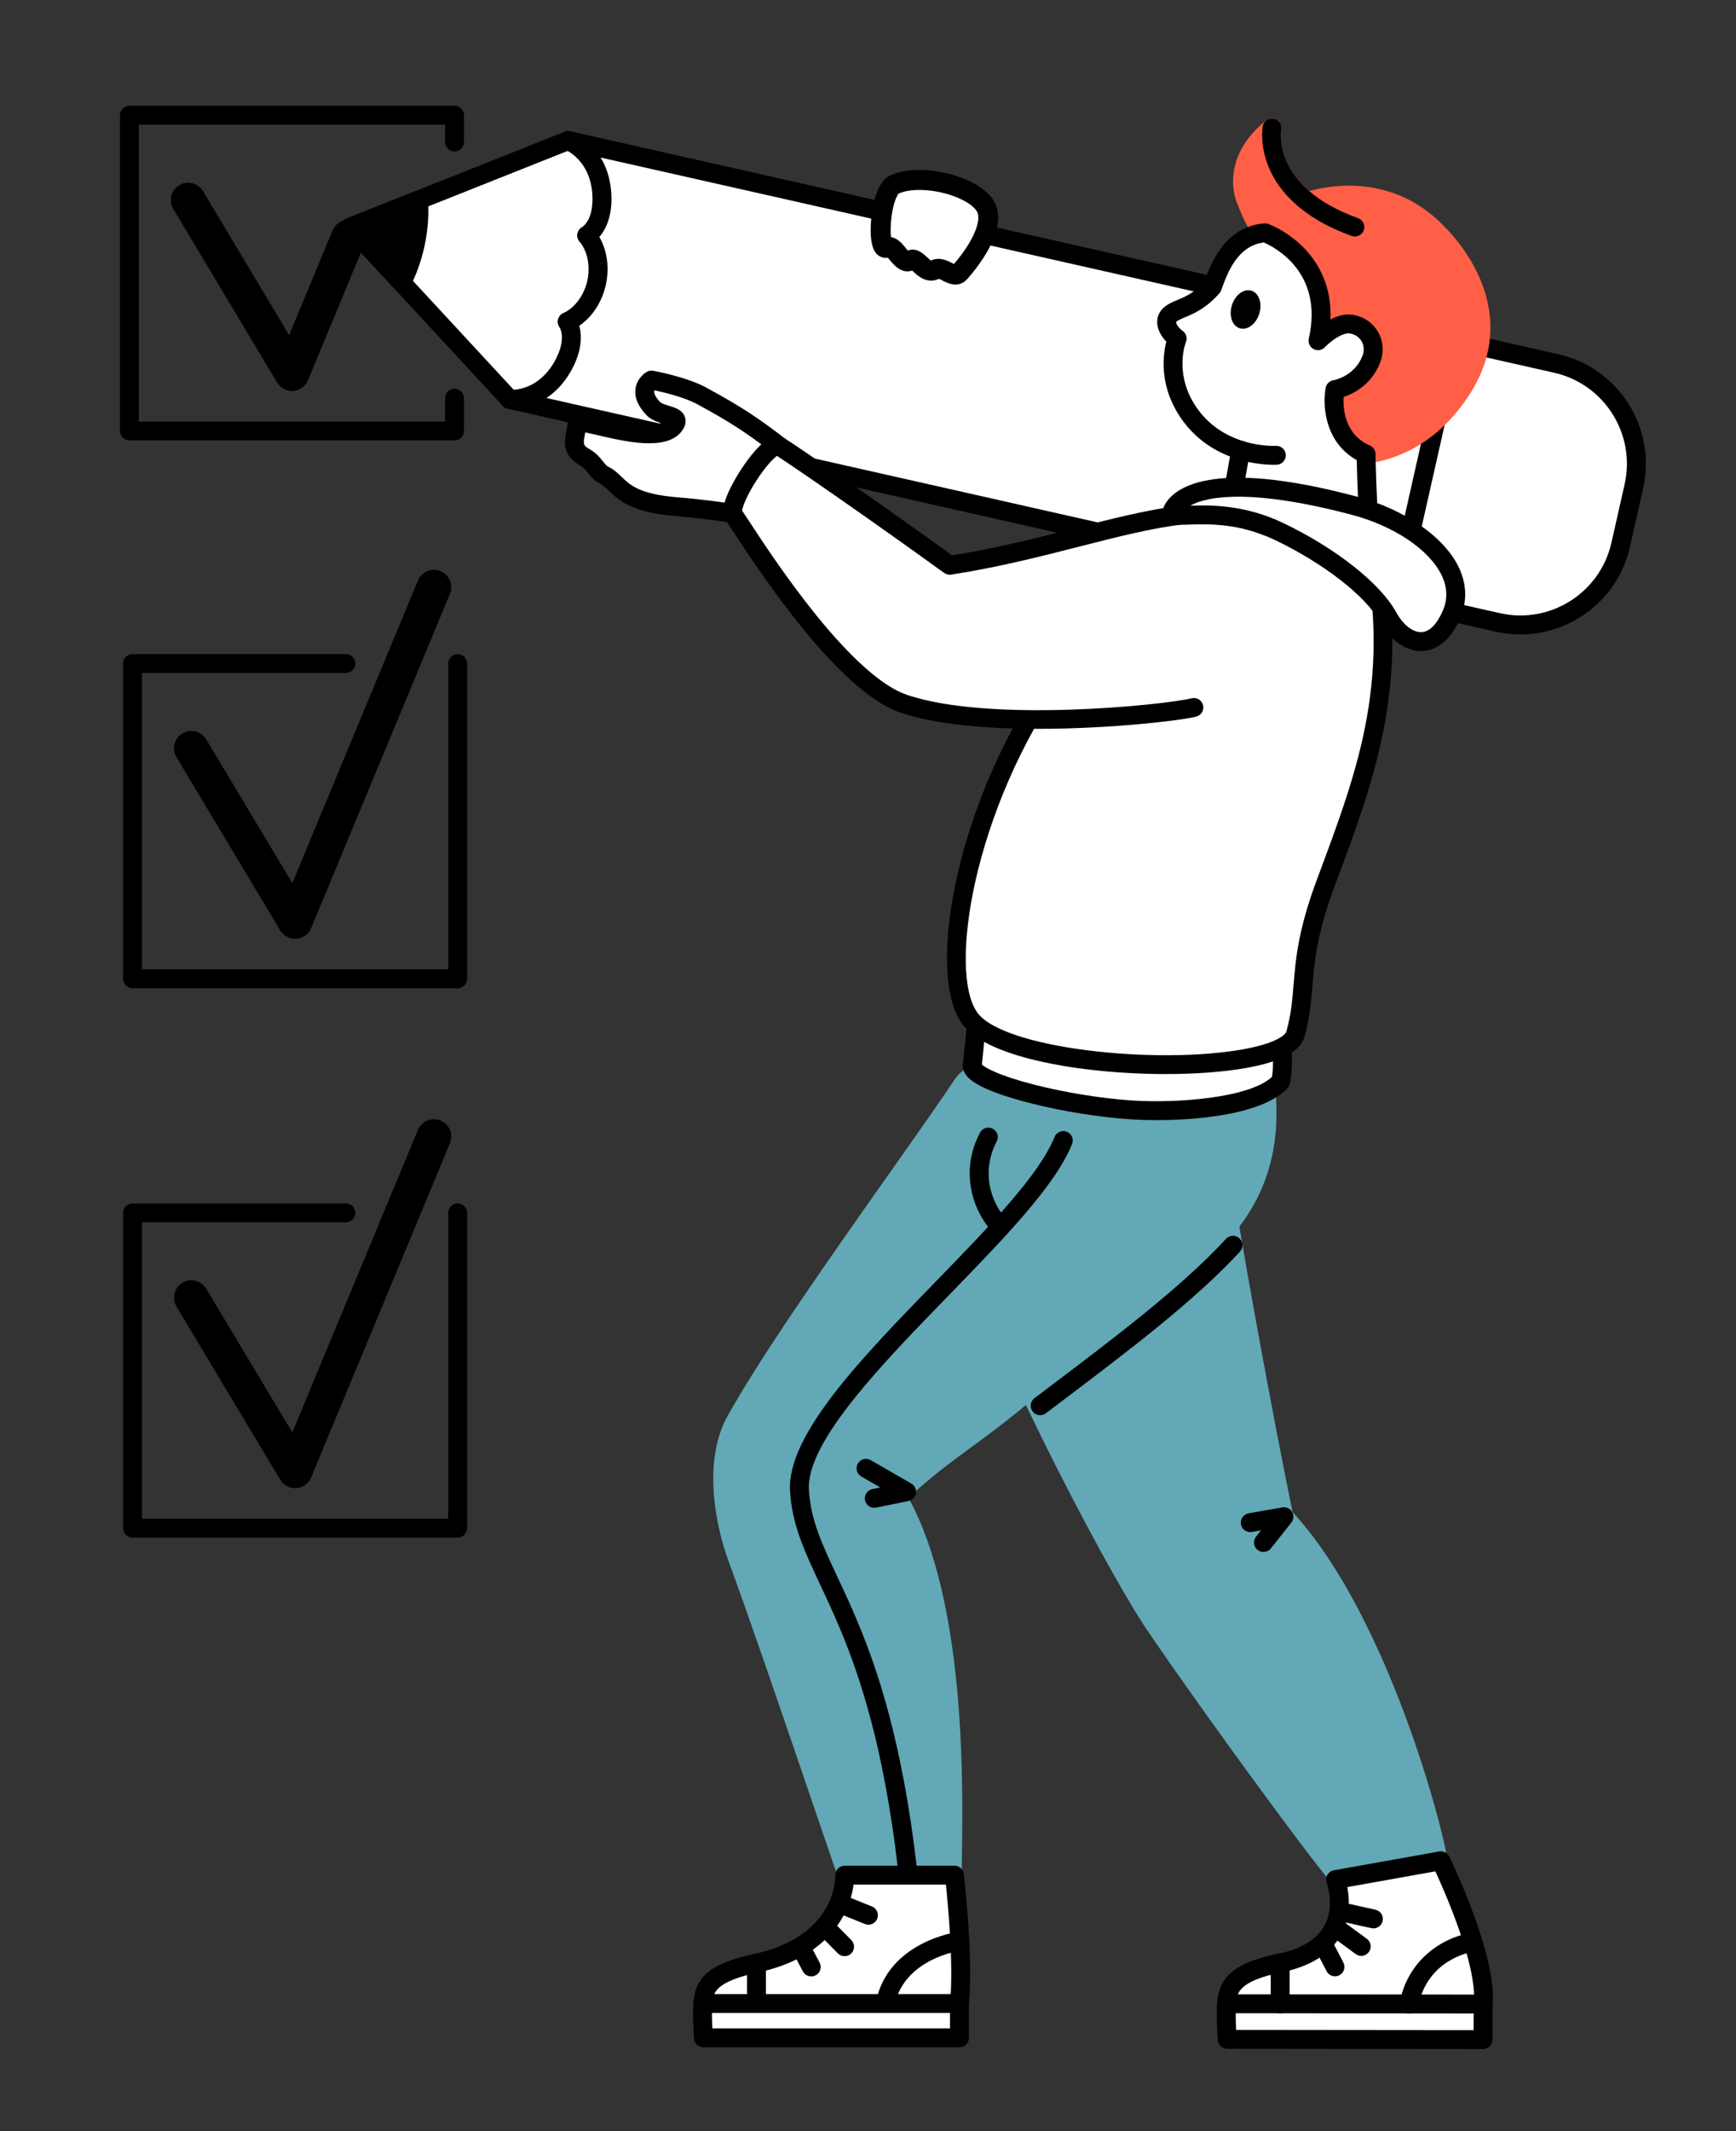
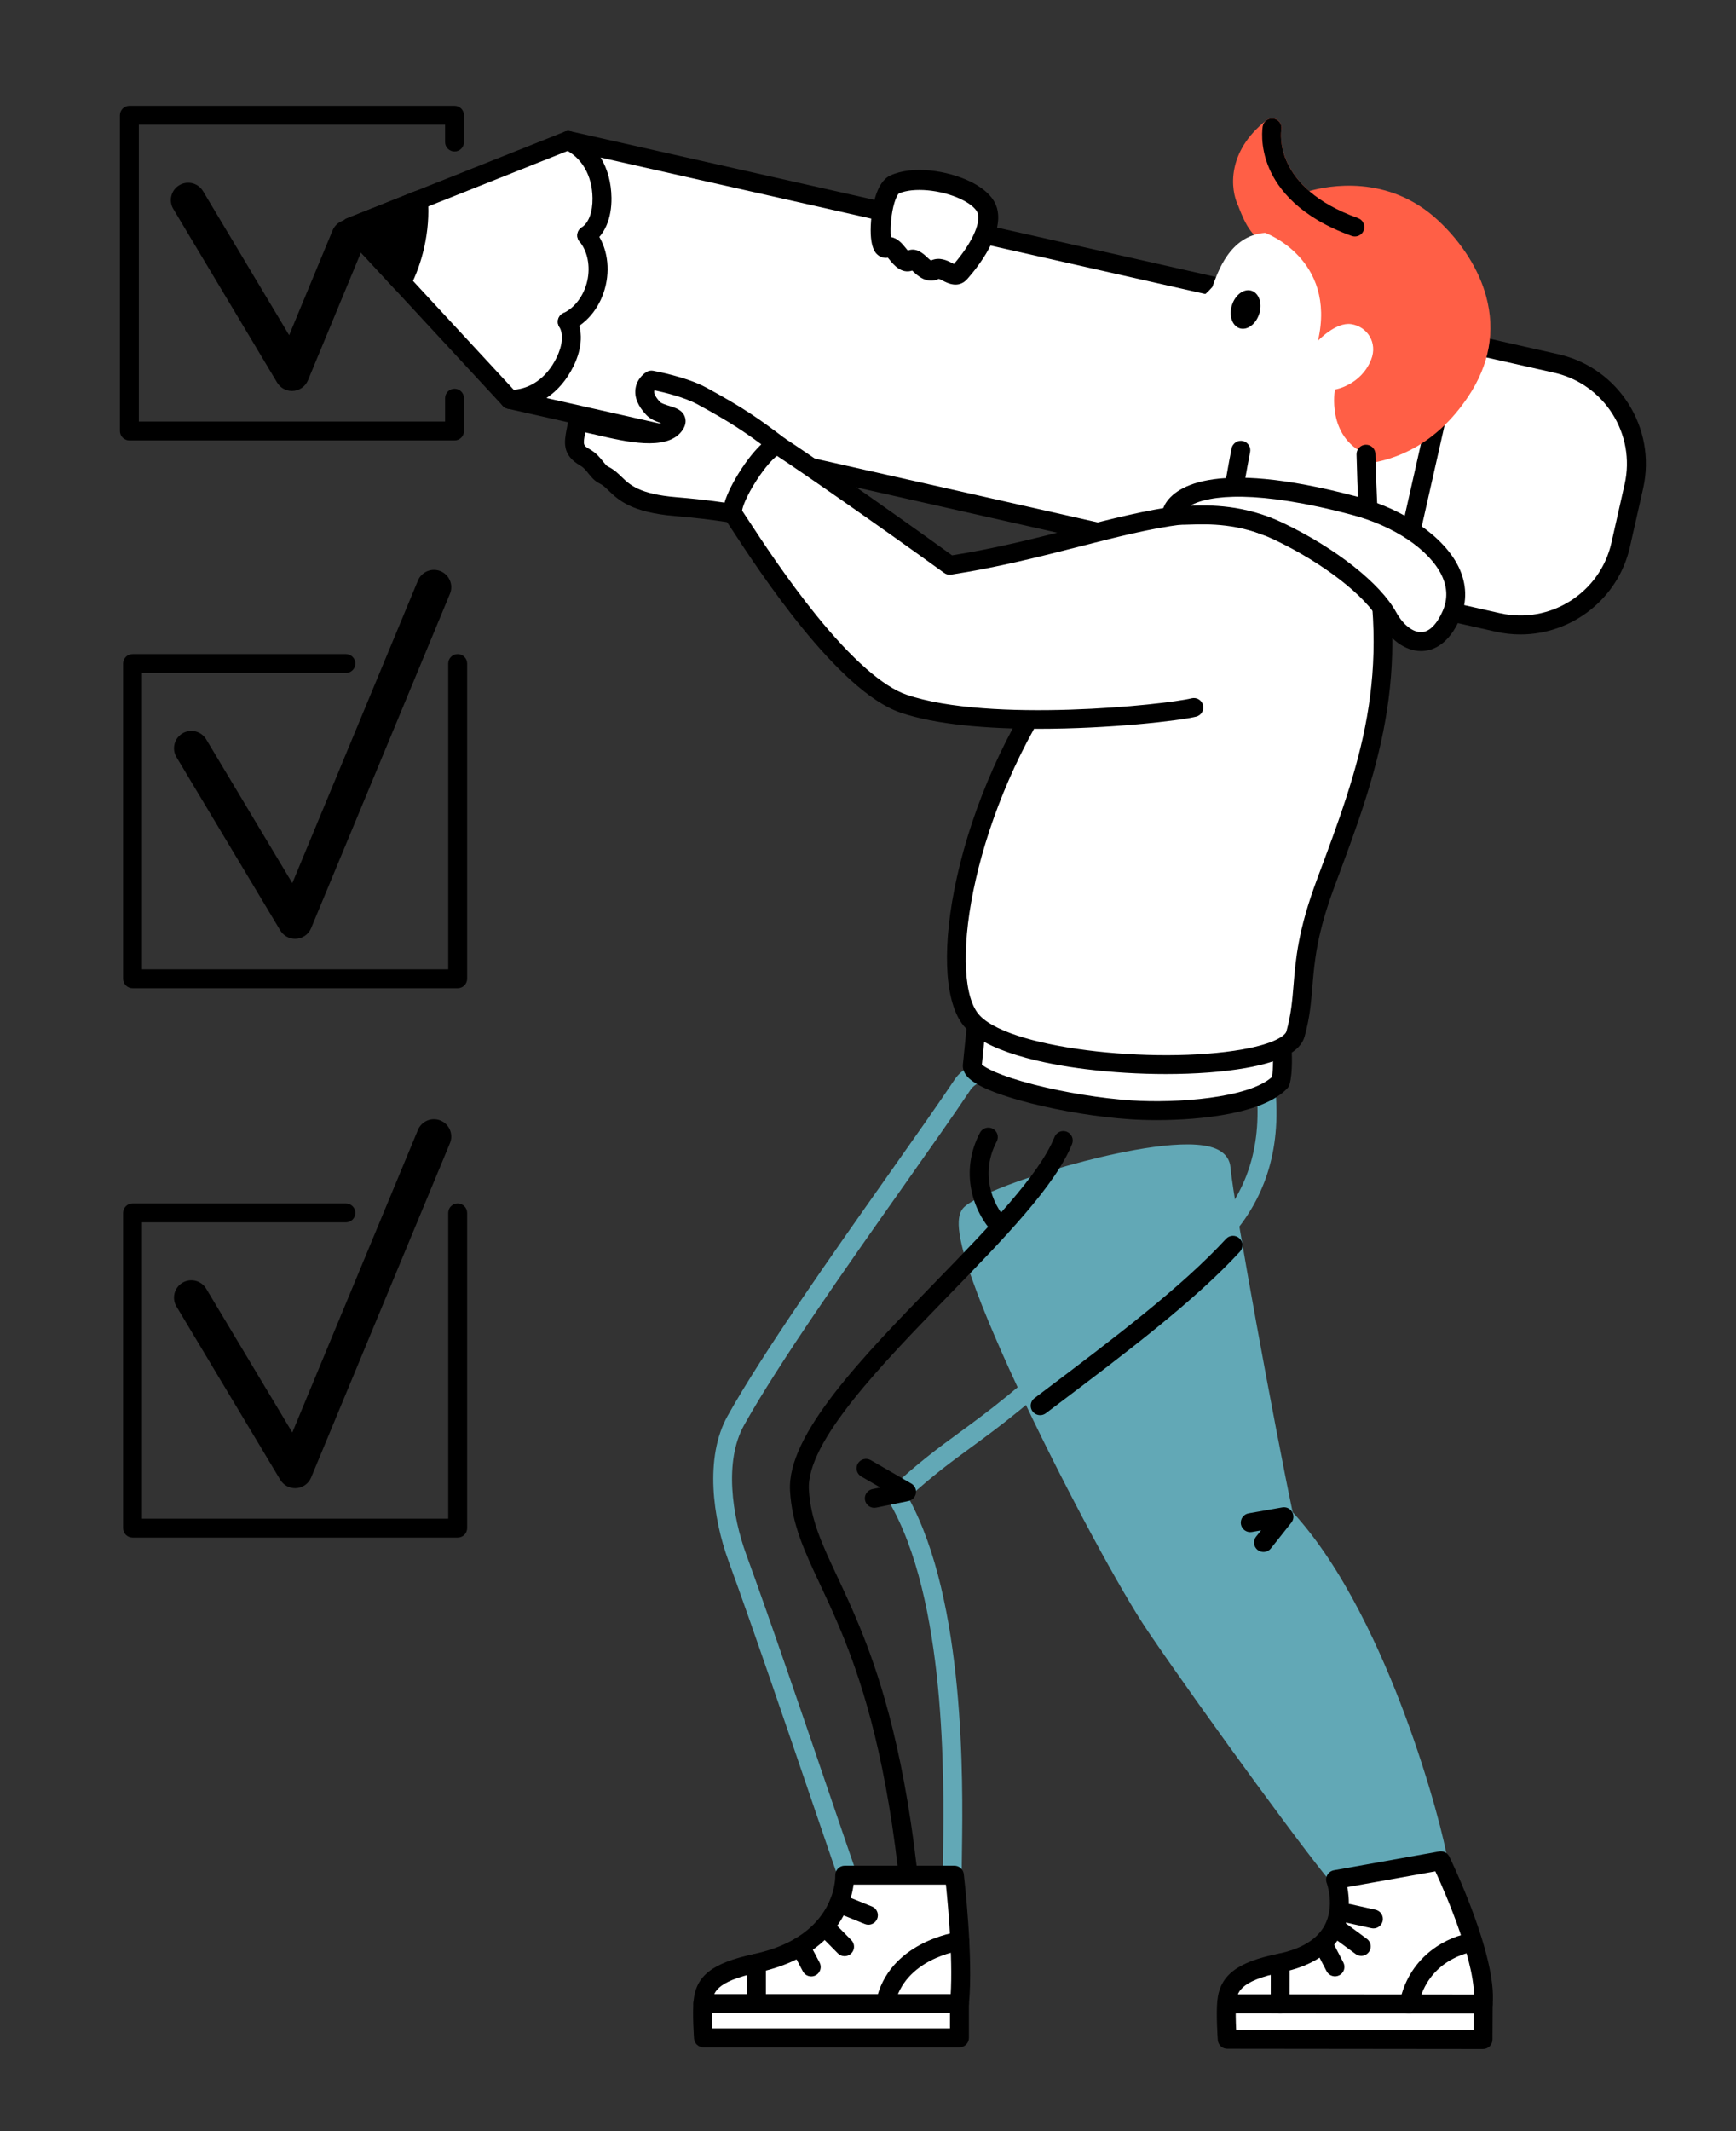
<svg xmlns="http://www.w3.org/2000/svg" width="1100" height="1350" viewBox="0 0 1100 1350" fill="none">
  <rect x="0" y="0" width="1100" height="1350" fill="#333333" stroke="none" />
  <g clip-path="url(#clip0_62_221)">
    <path d="M986.122 230.265L360.028 89.007L222.009 143.906L322.998 253.035L949.092 394.293C984.163 402.205 1019.01 380.198 1026.92 345.139L1035.29 308.071C1043.21 273.011 1021.19 238.176 986.122 230.264V230.265Z" fill="white" />
    <path d="M963.433 401.905C958.163 401.903 952.909 401.315 947.769 400.153L321.675 258.895C320.489 258.627 319.413 258.007 318.588 257.115L217.598 147.986C216.936 147.27 216.458 146.403 216.205 145.461C215.953 144.52 215.934 143.53 216.149 142.579C216.365 141.628 216.809 140.744 217.442 140.003C218.076 139.262 218.881 138.686 219.788 138.325L357.807 83.425C358.933 82.978 360.169 82.881 361.351 83.147L987.445 224.405C1025.69 233.034 1049.78 271.16 1041.15 309.394L1032.78 346.462C1025.34 379.448 995.925 401.905 963.433 401.905ZM326.142 247.586L950.415 388.434C982.197 395.605 1013.89 375.59 1021.06 343.817L1029.43 306.749C1036.6 274.978 1016.58 243.295 984.801 236.125L360.521 95.276L232.365 146.252L326.142 247.586Z" fill="black" />
    <path d="M359.466 209.821C358.096 209.823 356.766 209.356 355.698 208.499C354.629 207.641 353.886 206.444 353.591 205.106C353.296 203.768 353.468 202.37 354.077 201.143C354.687 199.916 355.697 198.934 356.942 198.36C364.221 194.996 370.038 187.171 372.122 177.941C374.206 168.71 372.315 159.146 367.186 152.983C366.167 151.758 365.676 150.179 365.821 148.592C365.967 147.006 366.737 145.542 367.962 144.523C369.187 143.504 370.767 143.013 372.354 143.159C373.941 143.304 375.405 144.074 376.425 145.299C384.003 154.407 386.778 167.597 383.846 180.586C380.913 193.574 372.741 204.295 361.984 209.266C361.196 209.631 360.336 209.821 359.466 209.821Z" fill="black" />
    <path d="M371.811 155.148C370.516 155.15 369.255 154.733 368.216 153.96C367.177 153.187 366.416 152.099 366.045 150.859C365.675 149.618 365.716 148.291 366.161 147.076C366.606 145.86 367.433 144.82 368.517 144.112C373.042 141.156 375.564 134.361 375.438 125.469C375.236 111.081 368.678 99.769 357.448 94.432C356.736 94.093 356.097 93.617 355.568 93.032C355.039 92.446 354.631 91.762 354.366 91.019C354.102 90.276 353.987 89.488 354.027 88.7C354.067 87.912 354.262 87.14 354.601 86.427C354.94 85.715 355.416 85.076 356.002 84.547C356.587 84.019 357.271 83.611 358.015 83.346C358.758 83.082 359.547 82.967 360.335 83.007C361.123 83.047 361.895 83.242 362.608 83.581C378.129 90.957 387.186 106.163 387.455 125.299C387.639 138.391 383.134 148.913 375.093 154.167C374.118 154.807 372.977 155.147 371.811 155.147V155.148ZM323 259.065H322.992C322.203 259.065 321.422 258.91 320.693 258.608C319.964 258.306 319.301 257.863 318.743 257.305C317.617 256.179 316.984 254.651 316.984 253.058C316.984 251.464 317.617 249.937 318.744 248.81C319.871 247.684 321.399 247.051 322.993 247.051H323C335.433 247.051 346.212 239.651 352.575 226.747C356.508 218.772 357.15 211.552 354.334 206.94C353.504 205.58 353.248 203.946 353.623 202.397C353.998 200.848 354.973 199.512 356.333 198.682C357.694 197.852 359.328 197.597 360.877 197.972C362.426 198.347 363.763 199.321 364.593 200.681C369.597 208.879 369.146 220.316 363.354 232.059C354.891 249.222 340.182 259.064 323 259.065ZM254.479 178.994C258.04 172.085 260.962 164.173 262.907 155.556C265.193 145.428 265.853 135.596 265.144 126.748L222.009 143.906L254.479 178.994Z" fill="black" />
    <path d="M254.479 185.001C252.817 185.001 251.214 184.311 250.069 183.073L217.598 147.985C216.936 147.269 216.458 146.403 216.206 145.461C215.953 144.519 215.934 143.53 216.149 142.578C216.365 141.627 216.809 140.743 217.443 140.002C218.077 139.261 218.882 138.685 219.789 138.325L262.925 121.166C263.799 120.819 264.742 120.682 265.678 120.765C266.615 120.848 267.519 121.15 268.318 121.647C269.116 122.143 269.787 122.82 270.276 123.622C270.766 124.425 271.06 125.331 271.135 126.268C271.913 135.99 271.095 146.575 268.769 156.879C266.768 165.741 263.758 174.107 259.822 181.745C259.317 182.726 258.551 183.549 257.609 184.123C256.666 184.697 255.583 185.001 254.479 185.001ZM232.365 146.252L252.745 168.274C254.535 163.711 255.973 159.017 257.046 154.234C258.458 147.978 259.245 141.627 259.383 135.505L232.365 146.252Z" fill="black" />
    <path d="M884.286 379.696L837.07 369.043L874.105 204.99L921.322 215.643L884.286 379.696Z" fill="white" />
    <path d="M884.285 385.704C883.843 385.704 883.4 385.655 882.962 385.557L835.746 374.904C834.976 374.73 834.248 374.407 833.603 373.952C832.959 373.497 832.41 372.92 831.988 372.253C831.567 371.586 831.281 370.842 831.147 370.065C831.013 369.287 831.033 368.491 831.207 367.722L868.242 203.671C868.593 202.117 869.547 200.766 870.894 199.915C872.241 199.064 873.871 198.783 875.426 199.133L922.642 209.786C923.412 209.96 924.14 210.283 924.785 210.738C925.429 211.193 925.978 211.77 926.399 212.437C926.821 213.104 927.107 213.848 927.241 214.625C927.375 215.403 927.355 216.199 927.181 216.968L890.146 381.019C889.845 382.349 889.101 383.537 888.036 384.389C886.971 385.24 885.648 385.704 884.284 385.704H884.285ZM844.252 364.507L879.746 372.515L914.136 220.183L878.643 212.175L844.252 364.507Z" fill="black" />
  </g>
  <g clip-path="url(#clip1_62_221)">
    <path d="M773.662 739.634C776.009 764.902 802.858 910.315 813.57 960.78C874.161 1025.22 909.636 1163.47 911.149 1179.06C912.662 1194.65 858.369 1198.85 849.433 1190.1C840.766 1181.61 768.884 1083.78 732.36 1030.06C699.918 982.34 597.959 782.849 615.438 768.653C635.648 752.24 771.255 713.707 773.663 739.634H773.662Z" fill="#62A8B6" />
-     <path d="M870.973 1200.64C859.783 1200.64 849.654 1198.7 845.241 1194.37C835.584 1184.91 762.902 1085.63 727.407 1033.42C710.26 1008.2 676.157 944.918 649.769 889.352C634.856 857.952 623.223 830.781 616.126 810.777C603.928 776.392 606.772 767.978 611.661 764.006C622.797 754.962 658.605 742.909 687.162 735.539C710.758 729.447 752.943 720.323 770.363 727.646C777.787 730.766 779.352 736.149 779.624 739.08C781.935 763.962 808.086 905.721 819.083 957.917C851.228 992.763 875.424 1046.76 890.123 1086.14C906.116 1129 916.191 1169.04 917.108 1178.48C917.461 1182.12 916.454 1188.99 905.748 1194.11C897.075 1198.26 883.373 1200.64 870.973 1200.64ZM619.616 772.983C619.184 774.477 618.242 782.183 629.367 812.152C636.812 832.21 648.394 858.778 662.86 888.984C688.483 942.486 721.185 1002.98 737.312 1026.7C773.388 1079.76 845.451 1177.82 853.624 1185.82C857.581 1189.53 886.255 1190.36 900.835 1183.19C904.223 1181.52 905.231 1180.08 905.189 1179.64C904.508 1172.62 895.393 1134.52 878.904 1090.33C864.415 1051.51 840.562 998.226 809.208 964.883C808.458 964.085 807.941 963.096 807.713 962.025C796.881 910.997 770.064 765.632 767.701 740.19C767.642 739.557 766.298 738.927 765.723 738.684C755.672 734.459 726.715 737.697 690.157 747.133C655.274 756.136 627.224 767.227 619.617 772.985L619.616 772.983Z" fill="#62A8B6" />
-     <path d="M797.592 662.782C826.224 784.901 731.446 806.974 687.756 848.336C621.354 911.201 608.39 909.829 568.058 947.602C612.125 1021.74 602.523 1168.19 603.531 1187.85C604.286 1202.56 544.468 1205.87 536.974 1187.85C534.113 1180.98 490.665 1050.82 467.308 986.996C456.984 958.787 453.16 923.342 466.229 899.921C498.675 841.774 577.129 736.187 610.126 686.821C628.439 659.423 795.244 652.769 797.591 662.782H797.592Z" fill="#62A8B6" />
+     <path d="M870.973 1200.64C859.783 1200.64 849.654 1198.7 845.241 1194.37C835.584 1184.91 762.902 1085.63 727.407 1033.42C710.26 1008.2 676.157 944.918 649.769 889.352C634.856 857.952 623.223 830.781 616.126 810.777C603.928 776.392 606.772 767.978 611.661 764.006C622.797 754.962 658.605 742.909 687.162 735.539C710.758 729.447 752.943 720.323 770.363 727.646C777.787 730.766 779.352 736.149 779.624 739.08C781.935 763.962 808.086 905.721 819.083 957.917C851.228 992.763 875.424 1046.76 890.123 1086.14C906.116 1129 916.191 1169.04 917.108 1178.48C917.461 1182.12 916.454 1188.99 905.748 1194.11C897.075 1198.26 883.373 1200.64 870.973 1200.64ZC619.184 774.477 618.242 782.183 629.367 812.152C636.812 832.21 648.394 858.778 662.86 888.984C688.483 942.486 721.185 1002.98 737.312 1026.7C773.388 1079.76 845.451 1177.82 853.624 1185.82C857.581 1189.53 886.255 1190.36 900.835 1183.19C904.223 1181.52 905.231 1180.08 905.189 1179.64C904.508 1172.62 895.393 1134.52 878.904 1090.33C864.415 1051.51 840.562 998.226 809.208 964.883C808.458 964.085 807.941 963.096 807.713 962.025C796.881 910.997 770.064 765.632 767.701 740.19C767.642 739.557 766.298 738.927 765.723 738.684C755.672 734.459 726.715 737.697 690.157 747.133C655.274 756.136 627.224 767.227 619.617 772.985L619.616 772.983Z" fill="#62A8B6" />
    <path d="M570.989 1206.14C554.044 1206.14 536.222 1201.64 531.445 1190.15C530.382 1187.6 525.111 1172.16 515.104 1142.8C499.754 1097.76 476.558 1029.69 461.685 989.053C451.719 961.821 446.305 923.339 461 897.004C483.346 856.958 527.632 794.186 563.216 743.747C580.143 719.754 594.76 699.033 605.147 683.495C613.475 671.037 643.557 661.873 694.561 656.258C732.639 652.065 775.587 651.16 792.336 654.198C795.52 654.776 802.146 655.977 803.421 661.416C826.513 759.909 771.12 796.991 726.61 826.787C713.646 835.465 701.402 843.661 691.872 852.683C653.884 888.649 633.258 903.742 615.059 917.057C602.191 926.474 590.958 934.693 575.614 948.761C611.714 1014.45 610.149 1128.59 609.551 1172.13C609.453 1179.27 609.375 1184.91 609.511 1187.55C609.741 1192.04 607.495 1200.18 589.859 1204.17C584.285 1205.43 577.706 1206.14 570.991 1206.14H570.989ZM761.752 664.338C746.301 664.338 726.42 665.17 704.526 667.268C646.068 672.868 619.819 683.093 615.104 690.148C604.635 705.811 589.976 726.589 573.002 750.648C537.581 800.856 493.497 863.343 471.458 902.837C458.736 925.638 463.877 960.198 472.931 984.938C487.85 1025.7 511.072 1093.85 526.44 1138.93C534.543 1162.71 541.541 1183.25 542.502 1185.55C544.182 1189.59 553.908 1193.84 569.247 1194.15C585.312 1194.47 596.204 1190.3 597.543 1187.98C597.399 1184.91 597.474 1179.46 597.577 1171.97C598.175 1128.4 599.764 1012.66 562.91 950.659C562.213 949.486 561.938 948.111 562.129 946.76C562.321 945.41 562.968 944.165 563.964 943.232C581.653 926.665 594.445 917.305 607.988 907.396C625.9 894.289 646.201 879.434 683.64 843.989C693.901 834.274 706.553 825.804 719.948 816.838C763.188 787.892 812.15 755.115 792.273 666.37C788.026 665.155 777.064 664.338 761.753 664.338H761.752Z" fill="#62A8B6" />
    <path d="M574.926 1189.3C573.459 1189.3 572.043 1188.75 570.947 1187.78C569.852 1186.8 569.154 1185.46 568.986 1184C559.881 1105.26 544.18 1060.64 533.162 1033.93C528.433 1022.47 523.748 1012.47 519.615 1003.66C509.646 982.39 501.773 965.592 500.595 944.267C498.637 908.834 546.379 859.725 592.55 812.233C626.507 777.304 658.58 744.313 668.204 720.215C668.802 718.753 669.953 717.586 671.407 716.968C672.862 716.351 674.501 716.333 675.968 716.919C677.435 717.505 678.612 718.647 679.241 720.096C679.869 721.545 679.9 723.184 679.325 724.655C668.821 750.956 635.944 784.774 601.137 820.578C558.833 864.093 510.884 913.414 512.552 943.607C513.603 962.614 520.674 977.699 530.459 998.577C534.649 1007.51 539.396 1017.64 544.233 1029.37C555.524 1056.74 571.606 1102.4 580.882 1182.62C580.979 1183.46 580.898 1184.31 580.643 1185.12C580.388 1185.92 579.965 1186.67 579.402 1187.3C578.84 1187.93 578.15 1188.43 577.379 1188.78C576.607 1189.12 575.771 1189.3 574.926 1189.3Z" fill="black" />
    <path d="M553.987 955.151C552.503 955.151 551.072 954.6 549.971 953.605C548.87 952.61 548.178 951.242 548.029 949.766C547.88 948.29 548.285 946.811 549.164 945.616C550.044 944.421 551.336 943.596 552.79 943.299L557.793 942.275L545.784 935.342C545.097 934.952 544.495 934.43 544.011 933.806C543.527 933.182 543.172 932.469 542.965 931.707C542.758 930.945 542.704 930.15 542.805 929.367C542.907 928.584 543.163 927.829 543.558 927.145C543.952 926.462 544.479 925.863 545.106 925.383C545.733 924.904 546.449 924.553 547.213 924.351C547.976 924.149 548.772 924.101 549.554 924.207C550.337 924.314 551.09 924.575 551.771 924.974L577.438 939.789C578.49 940.396 579.332 941.309 579.853 942.406C580.374 943.503 580.549 944.733 580.355 945.931C580.161 947.13 579.606 948.241 578.765 949.118C577.924 949.994 576.837 950.594 575.647 950.838L555.194 955.027C554.797 955.109 554.392 955.15 553.986 955.15L553.987 955.151ZM800.591 983.119C799.465 983.118 798.363 982.8 797.41 982.202C796.456 981.603 795.691 980.748 795.202 979.735C794.713 978.722 794.519 977.591 794.643 976.473C794.767 975.354 795.204 974.294 795.903 973.412L799.077 969.412L793.242 970.44C792.467 970.577 791.673 970.56 790.905 970.391C790.136 970.221 789.409 969.901 788.764 969.45C788.12 968.999 787.57 968.426 787.147 967.762C786.725 967.099 786.437 966.359 786.3 965.584C786.164 964.809 786.181 964.015 786.352 963.247C786.522 962.479 786.843 961.753 787.294 961.109C787.746 960.465 788.32 959.916 788.984 959.494C789.648 959.072 790.389 958.785 791.164 958.649L812.53 954.885C813.726 954.673 814.959 954.831 816.064 955.336C817.168 955.842 818.093 956.672 818.715 957.715C819.337 958.759 819.626 959.967 819.545 961.179C819.464 962.391 819.016 963.549 818.26 964.501L805.285 980.852C804.725 981.56 804.011 982.131 803.198 982.524C802.385 982.916 801.494 983.119 800.591 983.118V983.119ZM634.031 783.207C633.225 783.208 632.427 783.046 631.685 782.73C630.943 782.415 630.272 781.952 629.714 781.37C616.075 767.189 608.073 741.952 620.943 717.542C621.307 716.841 621.805 716.219 622.41 715.712C623.015 715.204 623.715 714.821 624.468 714.585C625.222 714.349 626.015 714.265 626.801 714.336C627.588 714.408 628.352 714.634 629.051 715.002C629.749 715.37 630.368 715.873 630.872 716.482C631.375 717.09 631.753 717.792 631.984 718.547C632.215 719.302 632.295 720.095 632.218 720.881C632.141 721.666 631.909 722.429 631.536 723.125C621.452 742.252 627.69 761.993 638.346 773.072C639.16 773.919 639.707 774.985 639.919 776.14C640.132 777.295 640 778.486 639.54 779.566C639.08 780.646 638.313 781.568 637.333 782.215C636.354 782.863 635.205 783.208 634.031 783.208V783.207Z" fill="black" />
    <path d="M846.251 1190.67C846.251 1190.67 862.543 1232.99 810.91 1243.53C783.529 1249.12 778.322 1257.43 777.288 1268.22C776.509 1276.34 777.612 1291.85 777.612 1291.85L939.697 1292.01L939.806 1269.49C942.765 1239.96 912.971 1178.74 912.971 1178.74L846.251 1190.67Z" fill="white" />
    <path d="M939.697 1298H939.691L777.606 1297.83C776.093 1297.83 774.636 1297.26 773.529 1296.23C772.422 1295.19 771.747 1293.78 771.64 1292.27C771.593 1291.62 770.511 1276.17 771.327 1267.65C772.885 1251.4 783.647 1242.99 809.712 1237.67C824.427 1234.66 834.346 1228.7 839.191 1219.93C846.056 1207.51 840.709 1192.94 840.655 1192.8C840.029 1191.13 840.171 1189.26 841.05 1187.72C841.929 1186.17 843.446 1185.09 845.196 1184.77L911.916 1172.84C913.2 1172.61 914.523 1172.81 915.685 1173.4C916.848 1173.99 917.785 1174.95 918.355 1176.12C919.598 1178.67 948.67 1238.84 945.791 1269.8L945.684 1292.04C945.676 1293.63 945.042 1295.14 943.92 1296.26C942.798 1297.37 941.279 1298 939.696 1298H939.697ZM783.268 1285.87L933.738 1286.02L933.818 1269.46C933.818 1269.28 933.829 1269.09 933.848 1268.9C936.183 1245.58 915.934 1199.4 909.504 1185.44L853.703 1195.42C855.1 1202.64 855.851 1214.44 849.743 1225.59C843.146 1237.64 830.483 1245.65 812.108 1249.4C784.568 1255.02 783.836 1262.66 783.248 1268.8C782.805 1273.41 783.027 1280.79 783.268 1285.87Z" fill="black" />
    <path d="M939.802 1275.48L777.192 1275.31C775.623 1275.28 774.128 1274.64 773.029 1273.52C771.931 1272.4 771.315 1270.89 771.316 1269.32C771.317 1267.75 771.934 1266.25 773.034 1265.13C774.134 1264.01 775.63 1263.37 777.199 1263.34H777.205L939.815 1263.51C940.601 1263.51 941.38 1263.66 942.106 1263.96C942.832 1264.27 943.492 1264.71 944.048 1265.26C944.604 1265.82 945.044 1266.48 945.345 1267.21C945.645 1267.93 945.8 1268.71 945.799 1269.5C945.799 1270.28 945.644 1271.06 945.343 1271.79C945.041 1272.51 944.6 1273.17 944.044 1273.73C943.487 1274.28 942.827 1274.73 942.1 1275.03C941.374 1275.33 940.595 1275.48 939.809 1275.48H939.802Z" fill="black" />
    <path d="M892.784 1275.43C891.895 1275.43 891.018 1275.23 890.215 1274.85C889.412 1274.47 888.704 1273.91 888.142 1273.23C887.58 1272.54 887.178 1271.73 886.966 1270.87C886.753 1270.01 886.735 1269.11 886.912 1268.24C893.176 1237.65 918.906 1226.31 931.637 1224.58C933.193 1224.4 934.759 1224.84 935.998 1225.8C937.236 1226.76 938.05 1228.16 938.263 1229.72C938.476 1231.27 938.072 1232.84 937.138 1234.1C936.203 1235.36 934.813 1236.2 933.265 1236.44C932.104 1236.61 904.739 1240.87 898.644 1270.64C898.368 1271.99 897.634 1273.21 896.567 1274.08C895.499 1274.95 894.163 1275.43 892.784 1275.43V1275.43ZM811.162 1275.34C809.574 1275.34 808.052 1274.71 806.93 1273.58C805.809 1272.46 805.18 1270.94 805.181 1269.35L805.207 1243.52C805.209 1241.93 805.84 1240.41 806.963 1239.29C808.086 1238.17 809.608 1237.54 811.195 1237.54H811.201C811.987 1237.54 812.765 1237.7 813.492 1238C814.218 1238.3 814.877 1238.74 815.433 1239.3C815.988 1239.85 816.429 1240.51 816.729 1241.24C817.029 1241.97 817.183 1242.75 817.182 1243.53L817.156 1269.36C817.156 1270.95 816.526 1272.47 815.403 1273.59C814.28 1274.72 812.757 1275.35 811.169 1275.35L811.162 1275.34ZM868.862 1221.41L853.048 1217.9L852.932 1217.87C851.405 1217.49 850.088 1216.53 849.267 1215.19C848.445 1213.84 848.184 1212.23 848.541 1210.7C848.898 1209.17 849.844 1207.84 851.174 1207C852.504 1206.16 854.111 1205.87 855.649 1206.21L871.467 1209.73C872.246 1209.89 872.985 1210.2 873.642 1210.65C874.298 1211.1 874.859 1211.67 875.291 1212.34C875.723 1213.01 876.018 1213.75 876.158 1214.53C876.299 1215.32 876.282 1216.12 876.109 1216.89C875.936 1217.67 875.611 1218.4 875.151 1219.05C874.692 1219.7 874.108 1220.25 873.433 1220.67C872.759 1221.09 872.007 1221.38 871.222 1221.5C870.438 1221.63 869.635 1221.6 868.862 1221.41Z" fill="black" />
    <path d="M859.002 1237.82L845.557 1227.94C844.908 1227.48 844.357 1226.9 843.936 1226.22C843.516 1225.55 843.233 1224.8 843.106 1224.01C842.979 1223.23 843.009 1222.43 843.195 1221.65C843.381 1220.88 843.719 1220.15 844.19 1219.51C844.66 1218.87 845.254 1218.33 845.935 1217.92C846.617 1217.51 847.373 1217.24 848.16 1217.13C848.947 1217.02 849.748 1217.06 850.518 1217.26C851.287 1217.46 852.009 1217.81 852.642 1218.29L866.089 1228.17C867.106 1228.92 867.861 1229.96 868.246 1231.17C868.631 1232.37 868.626 1233.66 868.233 1234.86C867.839 1236.06 867.077 1237.1 866.055 1237.84C865.033 1238.58 863.803 1238.98 862.541 1238.98C861.267 1238.98 860.027 1238.57 859.002 1237.82ZM840.592 1248.72L833.779 1235.61L833.747 1235.55C833.388 1234.85 833.171 1234.09 833.107 1233.3C833.044 1232.52 833.135 1231.73 833.376 1230.98C833.617 1230.24 834.003 1229.54 834.513 1228.94C835.022 1228.34 835.644 1227.85 836.344 1227.49C837.043 1227.13 837.807 1226.92 838.591 1226.85C839.374 1226.79 840.163 1226.88 840.911 1227.12C841.66 1227.36 842.353 1227.75 842.952 1228.26C843.552 1228.77 844.045 1229.39 844.403 1230.09L851.217 1243.2C851.58 1243.89 851.801 1244.66 851.869 1245.44C851.938 1246.22 851.851 1247.01 851.614 1247.76C851.377 1248.51 850.995 1249.21 850.489 1249.81C849.983 1250.41 849.364 1250.91 848.666 1251.27C847.968 1251.63 847.206 1251.85 846.422 1251.92C845.639 1251.99 844.85 1251.9 844.1 1251.67C843.35 1251.43 842.654 1251.05 842.052 1250.54C841.45 1250.03 840.954 1249.42 840.591 1248.72H840.592ZM659.082 896.473C657.827 896.474 656.603 896.081 655.583 895.348C654.564 894.616 653.8 893.582 653.401 892.392C653.001 891.202 652.986 889.916 653.357 888.717C653.728 887.518 654.467 886.466 655.469 885.71L661.191 881.39C706.237 847.386 748.784 815.269 776.876 784.759C777.952 783.595 779.447 782.905 781.031 782.841C782.616 782.777 784.161 783.344 785.328 784.418C786.495 785.492 787.188 786.984 787.255 788.568C787.322 790.152 786.758 791.698 785.687 792.867C756.862 824.171 713.896 856.606 668.407 890.944L662.688 895.262C661.651 896.048 660.385 896.473 659.083 896.472L659.082 896.473Z" fill="black" />
    <path d="M604.74 1187.85C604.74 1187.85 610.879 1239.99 607.951 1269.15V1290.92H445.742C445.742 1290.92 444.661 1276.08 445.431 1268.07C446.455 1257.41 451.722 1249.52 479.029 1243.65C537.366 1231.1 535.239 1187.86 535.239 1187.86H604.741L604.74 1187.85Z" fill="white" />
    <path d="M607.951 1296.91H445.742C444.229 1296.91 442.772 1296.34 441.664 1295.31C440.556 1294.28 439.88 1292.87 439.77 1291.36C439.724 1290.73 438.662 1275.91 439.471 1267.49C441.005 1251.52 451.385 1243.47 477.769 1237.79C530.525 1226.45 529.277 1188.53 529.258 1188.15C529.218 1187.34 529.344 1186.53 529.626 1185.77C529.909 1185.01 530.343 1184.31 530.902 1183.73C531.461 1183.14 532.134 1182.67 532.88 1182.35C533.625 1182.03 534.427 1181.87 535.238 1181.87H604.74C606.206 1181.87 607.622 1182.41 608.718 1183.38C609.815 1184.35 610.515 1185.7 610.686 1187.15C610.939 1189.3 616.828 1239.92 613.939 1269.45V1290.92C613.939 1291.71 613.785 1292.49 613.484 1293.21C613.183 1293.94 612.742 1294.6 612.186 1295.16C611.63 1295.71 610.97 1296.15 610.243 1296.45C609.516 1296.75 608.738 1296.91 607.951 1296.91V1296.91ZM451.394 1284.94H601.963V1269.15C601.963 1268.95 601.973 1268.75 601.993 1268.55C604.285 1245.73 600.804 1207.73 599.367 1193.84H540.848C540.207 1198.77 538.539 1206.09 534.265 1213.91C527.497 1226.31 512.639 1242.54 480.288 1249.5C452.659 1255.44 451.957 1262.76 451.392 1268.64C450.963 1273.11 451.164 1280.08 451.394 1284.94Z" fill="black" />
    <path d="M607.951 1275.14H445.34C443.752 1275.14 442.229 1274.51 441.107 1273.39C439.984 1272.26 439.353 1270.74 439.353 1269.15C439.353 1267.56 439.984 1266.04 441.107 1264.92C442.229 1263.8 443.752 1263.17 445.34 1263.17H607.951C609.539 1263.17 611.062 1263.8 612.185 1264.92C613.308 1266.04 613.939 1267.56 613.939 1269.15C613.939 1270.74 613.308 1272.26 612.185 1273.39C611.062 1274.51 609.539 1275.14 607.951 1275.14Z" fill="black" />
    <path d="M560.926 1275.14C560.037 1275.14 559.158 1274.94 558.354 1274.56C557.551 1274.18 556.842 1273.63 556.279 1272.94C555.717 1272.25 555.316 1271.44 555.104 1270.58C554.892 1269.71 554.876 1268.81 555.055 1267.94C562.855 1230.13 605.517 1223.98 607.329 1223.73C608.903 1223.52 610.497 1223.94 611.76 1224.9C613.023 1225.87 613.853 1227.29 614.065 1228.86C614.278 1230.44 613.857 1232.03 612.895 1233.29C611.933 1234.56 610.508 1235.39 608.934 1235.6C607.448 1235.81 572.854 1240.93 566.783 1270.36C566.505 1271.71 565.771 1272.92 564.704 1273.79C563.637 1274.66 562.302 1275.14 560.925 1275.14L560.926 1275.14ZM479.31 1275.14C477.722 1275.14 476.199 1274.51 475.076 1273.39C473.953 1272.26 473.323 1270.74 473.323 1269.15V1243.65C473.323 1242.06 473.953 1240.54 475.076 1239.41C476.199 1238.29 477.722 1237.66 479.31 1237.66C480.898 1237.66 482.421 1238.29 483.544 1239.41C484.667 1240.54 485.298 1242.06 485.298 1243.65V1269.15C485.298 1270.74 484.667 1272.26 483.544 1273.39C482.421 1274.51 480.898 1275.14 479.31 1275.14ZM550.264 1219.24C549.517 1219.24 548.758 1219.1 548.022 1218.8L529.33 1211.24C527.857 1210.65 526.682 1209.49 526.062 1208.03C525.442 1206.57 525.428 1204.92 526.024 1203.45C526.619 1201.98 527.775 1200.8 529.237 1200.18C530.699 1199.56 532.347 1199.55 533.819 1200.14L552.512 1207.7C553.801 1208.22 554.869 1209.17 555.533 1210.4C556.196 1211.62 556.414 1213.03 556.148 1214.4C555.883 1215.76 555.15 1216.99 554.077 1217.87C553.003 1218.76 551.655 1219.24 550.264 1219.24ZM535.162 1239.17C534.369 1239.17 533.583 1239.02 532.852 1238.71C532.12 1238.4 531.457 1237.96 530.9 1237.39L518.267 1224.6C517.16 1223.46 516.547 1221.94 516.561 1220.36C516.575 1218.78 517.216 1217.26 518.342 1216.15C519.469 1215.04 520.99 1214.42 522.573 1214.42C524.155 1214.43 525.671 1215.06 526.789 1216.18L539.423 1228.98C540.252 1229.82 540.815 1230.89 541.04 1232.05C541.264 1233.21 541.141 1234.41 540.686 1235.49C540.23 1236.58 539.463 1237.51 538.48 1238.17C537.497 1238.82 536.343 1239.17 535.162 1239.17ZM514.033 1251.99C512.943 1251.99 511.872 1251.7 510.938 1251.13C510.004 1250.57 509.241 1249.76 508.732 1248.8L501.905 1235.87C501.533 1235.17 501.303 1234.41 501.226 1233.62C501.15 1232.84 501.23 1232.04 501.461 1231.29C501.692 1230.54 502.07 1229.84 502.573 1229.23C503.076 1228.62 503.694 1228.12 504.392 1227.75C505.089 1227.38 505.853 1227.15 506.639 1227.08C507.425 1227.01 508.217 1227.09 508.97 1227.33C509.723 1227.56 510.423 1227.95 511.028 1228.45C511.633 1228.96 512.132 1229.58 512.496 1230.28L519.323 1243.21C519.805 1244.12 520.043 1245.15 520.014 1246.18C519.985 1247.21 519.69 1248.21 519.158 1249.1C518.626 1249.98 517.874 1250.71 516.977 1251.22C516.079 1251.73 515.065 1251.99 514.033 1251.99Z" fill="black" />
    <path d="M812.387 664.145C812.387 664.145 813.358 678.26 811.352 685.317C795.596 702.078 745.258 705 716.433 703.057C672.02 700.063 615.071 685.091 616.093 674.909L618.614 649.777" fill="white" />
    <path d="M732.939 709.56C726.617 709.56 720.854 709.354 716.031 709.029C696.348 707.702 673.536 704.039 653.445 698.976C638.271 695.153 618.887 689.062 612.708 681.755C610.255 678.854 609.956 676.106 610.136 674.311L612.656 649.18L624.572 650.375L622.165 674.373C624.186 676.327 632.732 681.306 655.155 687.058C674.587 692.042 697.646 695.791 716.836 697.084C745.48 699.015 791.248 695.628 805.923 682.265C806.942 676.945 806.64 667.879 806.414 664.554C806.305 662.971 806.831 661.409 807.874 660.212C808.918 659.016 810.394 658.282 811.978 658.174C812.762 658.12 813.55 658.221 814.295 658.471C815.041 658.721 815.729 659.115 816.322 659.632C816.915 660.148 817.4 660.776 817.75 661.48C818.1 662.184 818.307 662.95 818.361 663.734C818.468 665.286 819.34 679.117 817.113 686.952C816.851 687.873 816.372 688.718 815.716 689.415C800.663 705.428 761.257 709.559 732.939 709.56Z" fill="black" />
    <path d="M867.903 335.079C888.877 427.846 867.168 486.791 840.212 558.87C821.059 610.079 829.128 625.202 820.883 654.986C812.915 683.77 639.867 680.619 614.34 644.833C594.025 616.353 610.346 511.441 670.297 426.333C723.755 350.444 737.275 335.406 758.199 330.397" fill="white" />
    <path d="M738.778 680.385C722.021 680.385 704.458 679.346 687.709 677.257C664.099 674.312 622.537 666.636 609.465 648.31C598.103 632.382 596.949 597.693 606.375 555.514C616.683 509.391 637.646 462.29 665.402 422.887C720.477 344.701 734.145 330.001 756.805 324.577C758.346 324.217 759.966 324.482 761.312 325.313C762.659 326.144 763.621 327.474 763.989 329.012C764.358 330.551 764.102 332.172 763.278 333.523C762.455 334.873 761.13 335.843 759.593 336.22C740.882 340.699 727.472 355.563 675.193 429.78C616.536 513.051 600.797 615.537 619.215 641.358C635.452 664.121 731.727 674.579 787.244 664.779C807.756 661.158 814.412 655.916 815.112 653.389C818.125 642.502 818.837 633.841 819.66 623.812C820.996 607.544 822.51 589.106 834.603 556.773C861.515 484.817 882.77 427.983 862.063 336.398C861.712 334.85 861.992 333.226 862.84 331.883C863.687 330.541 865.033 329.59 866.582 329.24C867.349 329.066 868.143 329.046 868.918 329.179C869.693 329.312 870.434 329.597 871.099 330.016C871.763 330.436 872.339 330.982 872.793 331.625C873.246 332.267 873.569 332.992 873.742 333.759C895.238 428.829 872.336 490.062 845.819 560.966C834.309 591.742 832.867 609.3 831.595 624.791C830.757 634.981 829.967 644.606 826.652 656.581C824.028 666.059 811.818 672.596 789.325 676.567C774.939 679.106 757.353 680.383 738.776 680.383L738.778 680.385Z" fill="black" />
    <path d="M494.008 282.723C476.901 269.697 467.54 263.207 444.583 250.746C432.841 244.373 412.761 240.757 412.761 240.757C412.761 240.757 402.558 246.75 413.838 258.709C418.975 264.155 432.837 262.498 427.033 269.733C415.853 283.672 366.569 264.004 365.909 267.851C363.942 279.303 361.24 284.363 370.758 289.808C376.711 293.214 378.219 298.847 382.607 300.93C392.708 305.724 392.451 317.966 428.213 320.94C455.354 323.196 468.798 326.137 468.798 326.137L494.008 282.723Z" fill="white" />
    <path d="M468.798 332.125C468.374 332.125 467.945 332.08 467.518 331.986C467.389 331.958 454.031 329.095 427.716 326.907C399.977 324.601 391.67 316.588 385.606 310.738C383.603 308.805 382.02 307.279 380.038 306.339C376.685 304.748 374.62 302.153 372.797 299.863C371.238 297.903 369.891 296.211 367.783 295.005C355.862 288.186 357.485 279.9 359.204 271.129C359.463 269.807 359.741 268.383 360.007 266.839C360.154 265.972 360.478 265.146 360.96 264.41C361.441 263.675 362.069 263.047 362.805 262.566C366.046 260.417 369.731 261.279 380.666 263.838C390.008 266.023 410.053 270.712 418.908 268.051C415.723 267.03 412.139 265.635 409.481 262.816C404.195 257.211 401.907 251.609 402.685 246.165C403.659 239.34 409.108 235.959 409.727 235.595C410.961 234.871 412.413 234.612 413.822 234.865C414.68 235.02 434.994 238.729 447.439 245.485C471.232 258.398 481.006 265.297 497.635 277.961C498.796 278.845 499.594 280.122 499.879 281.552C500.164 282.983 499.918 284.468 499.185 285.729L473.974 329.143C473.448 330.049 472.693 330.802 471.784 331.325C470.875 331.848 469.845 332.123 468.797 332.124L468.798 332.125ZM370.864 273.899C369.318 281.83 369.473 282.178 373.731 284.615C377.833 286.961 380.237 289.981 382.169 292.409C383.328 293.865 384.329 295.123 385.175 295.524C388.926 297.305 391.466 299.754 393.921 302.123C399.218 307.232 405.221 313.024 428.708 314.976C447.459 316.535 459.738 318.409 465.748 319.466L486.17 284.298C472.199 273.77 462.842 267.471 441.725 256.009C433.558 251.576 420.563 248.494 414.718 247.256C414.622 247.467 414.559 247.692 414.531 247.922C414.445 248.672 414.629 250.826 418.193 254.604C419.14 255.608 421.969 256.475 424.034 257.109C428.061 258.343 432.626 259.743 434.062 264.407C434.968 267.348 434.175 270.401 431.705 273.48C421.849 285.768 396.469 279.831 377.938 275.497C375.617 274.954 372.977 274.335 370.864 273.899Z" fill="black" />
    <path d="M845.865 246.77C845.865 246.77 862.278 244.139 868.785 227.885C873.088 217.134 866.374 206.824 856.147 205.314C846.364 203.869 835.145 215.838 835.145 215.838C846.998 163.848 801.623 147.497 801.623 147.497C801.623 147.497 798.057 144.339 795.378 139.806C792.7 135.274 790.075 127.957 790.075 127.957C790.075 127.957 777.602 103.474 806.03 80.987C806.03 80.987 801.348 106.421 828.348 127.77L828.476 127.676C828.476 127.676 872.624 111.487 907.509 144.31C932.222 167.561 952.702 206.94 925.318 247.921C905.668 277.326 881.162 285.625 865.544 287.714C840.313 276.527 845.864 246.771 845.864 246.771L845.865 246.77Z" fill="#FF5F46" />
    <path d="M865.544 293.699C864.708 293.7 863.882 293.525 863.117 293.186C839.737 282.819 837.759 257.573 839.978 245.673C840.203 244.466 840.794 243.357 841.671 242.497C842.548 241.637 843.668 241.068 844.879 240.866C845.435 240.769 858.119 238.418 863.225 225.661C864.545 222.364 864.395 219.024 862.804 216.256C861.243 213.543 858.498 211.712 855.272 211.236C850.273 210.499 842.357 216.899 839.514 219.932C838.615 220.892 837.424 221.528 836.127 221.744C834.829 221.959 833.497 221.742 832.335 221.125C831.174 220.507 830.248 219.525 829.701 218.329C829.153 217.133 829.015 215.791 829.307 214.508C839.799 168.487 801.221 153.729 799.574 153.123C798.867 152.864 798.215 152.476 797.651 151.978C797.214 151.591 793.292 148.044 790.223 142.851C787.606 138.421 785.147 131.904 784.565 130.323C779.593 120.136 777.08 96.253 802.315 76.293C803.27 75.537 804.433 75.091 805.649 75.013C806.864 74.936 808.075 75.23 809.118 75.858C810.162 76.486 810.989 77.417 811.49 78.528C811.99 79.638 812.14 80.874 811.919 82.072C811.779 82.904 808.682 102.878 829.608 121.042C840.923 117.806 879.592 109.824 911.611 139.951C926.504 153.964 937.202 170.998 941.733 187.919C947.595 209.81 943.748 231.116 930.296 251.246C909.769 281.966 884.186 291.261 866.339 293.648C866.075 293.683 865.81 293.7 865.544 293.7V293.699ZM851.369 251.475C850.968 258.561 851.901 274.103 866.473 281.528C881.772 279.099 902.958 270.607 920.339 244.594C950.792 199.021 915.077 159.649 903.405 148.668C873.234 120.281 835.912 131.488 831.01 133.131C829.993 133.636 828.854 133.841 827.725 133.722C826.596 133.604 825.524 133.168 824.634 132.464C808.339 119.58 802.508 105.245 800.588 94.799C788.492 110.527 795.09 124.583 795.432 125.282C795.547 125.507 795.626 125.696 795.711 125.934C795.736 126.002 798.182 132.781 800.534 136.761C802.04 139.31 803.936 141.372 804.929 142.373C808.417 143.843 818.354 148.585 827.21 158.091C835.409 166.892 843.951 181.244 843.031 202.381C847.236 200.181 852.116 198.667 857.022 199.391C863.897 200.407 869.788 204.379 873.187 210.289C876.593 216.213 877.015 223.437 874.344 230.109C868.884 243.747 857.681 249.337 851.369 251.475Z" fill="#FF5F46" />
    <path d="M845.865 246.77C845.865 246.77 840.314 276.526 865.544 287.713C866.368 312.617 867.289 330.398 867.289 330.398C867.289 330.398 824.488 349.68 777.695 331.619C779.865 318.173 784.932 290.477 786.259 285.181L786.27 285.175C774.648 281.612 760.97 274.222 751.536 258.912C737.261 235.744 745.886 214.458 745.886 214.458C741.041 211.07 736.717 204.07 740.896 199.783C745.772 194.781 756.365 195.351 768.188 181.793C771.598 172.577 779.06 149.198 801.621 147.498C801.621 147.498 846.996 163.848 835.143 215.839C835.143 215.839 846.363 203.869 856.145 205.314C866.372 206.825 873.086 217.135 868.783 227.885C862.276 244.141 845.863 246.771 845.863 246.771L845.865 246.77Z" fill="white" />
-     <path d="M807.071 294.436C798.425 294.436 765.132 292.386 746.44 262.05C734.472 242.628 736.983 224.4 739.022 216.415C736.21 213.514 733.695 209.544 733.283 205.168C732.943 201.55 734.124 198.154 736.61 195.603C739.259 192.886 742.58 191.487 746.096 190.006C751.08 187.908 756.704 185.54 762.959 178.662L763.061 178.382C766.872 167.926 775.797 143.438 801.172 141.526C802.014 141.462 802.86 141.577 803.653 141.864C804.172 142.051 816.484 146.575 827.211 158.09C835.409 166.89 843.952 181.243 843.032 202.38C847.237 200.18 852.117 198.665 857.023 199.39C863.898 200.405 869.789 204.377 873.188 210.288C876.594 216.211 877.016 223.436 874.345 230.107C868.885 243.748 857.68 249.337 851.369 251.475C850.955 258.782 851.96 275.141 867.973 282.24C869.425 282.884 870.561 284.078 871.132 285.559C871.704 287.041 871.663 288.688 871.019 290.139C870.375 291.591 869.181 292.727 867.699 293.298C866.218 293.869 864.57 293.828 863.118 293.184C839.738 282.818 837.759 257.572 839.979 245.671C840.206 244.458 840.802 243.345 841.686 242.483C842.569 241.621 843.698 241.054 844.917 240.859C845.417 240.771 858.116 238.425 863.226 225.659C864.546 222.363 864.396 219.023 862.805 216.255C861.244 213.541 858.499 211.711 855.273 211.235C850.274 210.497 842.492 216.78 839.507 219.94C838.605 220.895 837.414 221.527 836.117 221.739C834.82 221.952 833.49 221.732 832.33 221.114C831.171 220.496 830.248 219.515 829.702 218.321C829.156 217.127 829.017 215.787 829.308 214.507C838.902 172.422 807.462 156.48 800.754 153.599C784.074 155.703 777.751 173.052 774.314 182.483L773.806 183.869C773.554 184.55 773.181 185.179 772.703 185.726C764.339 195.318 756.482 198.626 750.745 201.041C748.283 202.078 746.155 202.974 745.196 203.95C745.143 204.89 746.632 207.671 749.322 209.552C750.432 210.329 751.247 211.459 751.631 212.759C752.016 214.058 751.948 215.449 751.438 216.705C751.149 217.441 744.231 235.638 756.637 255.771C773.976 283.911 807.042 282.51 808.441 282.437C811.737 282.263 814.56 284.791 814.741 288.086C814.923 291.381 812.41 294.201 809.115 294.391C808.919 294.402 808.209 294.437 807.072 294.437L807.071 294.436Z" fill="black" />
    <path d="M797.912 198.749C799.964 192.174 797.75 185.634 792.967 184.142C788.183 182.651 782.643 186.771 780.591 193.347C778.539 199.922 780.753 206.461 785.536 207.953C790.319 209.445 795.86 205.324 797.912 198.749Z" fill="black" />
    <path d="M858.506 149.809C857.818 149.809 857.135 149.689 856.487 149.456C823.42 137.618 809.82 119.672 804.233 106.703C797.98 92.183 800.05 80.395 800.142 79.9C800.439 78.352 801.335 76.983 802.636 76.091C803.937 75.199 805.538 74.857 807.09 75.138C808.642 75.419 810.02 76.301 810.926 77.593C811.831 78.884 812.19 80.481 811.924 82.035C811.659 83.608 806.416 118.814 860.524 138.185C861.853 138.66 862.972 139.588 863.683 140.807C864.395 142.026 864.652 143.457 864.411 144.848C864.169 146.238 863.444 147.498 862.364 148.406C861.283 149.314 859.916 149.811 858.505 149.81L858.506 149.809ZM867.284 336.384C865.766 336.383 864.306 335.805 863.198 334.768C862.09 333.732 861.417 332.313 861.316 330.799C861.305 330.628 860.165 313.485 859.56 287.855C859.522 286.267 860.117 284.73 861.213 283.582C862.309 282.433 863.816 281.766 865.404 281.729C868.717 281.643 871.453 284.267 871.531 287.571C872.131 312.92 873.252 329.829 873.264 329.997C873.319 330.815 873.205 331.636 872.93 332.409C872.654 333.182 872.222 333.89 871.661 334.489C871.101 335.088 870.423 335.565 869.67 335.891C868.917 336.217 868.104 336.385 867.284 336.384ZM778.21 334.486C777.268 334.487 776.338 334.265 775.498 333.838C774.658 333.412 773.93 332.794 773.374 332.033C772.818 331.272 772.449 330.391 772.297 329.461C772.146 328.531 772.216 327.579 772.503 326.681C772.944 325.089 775.078 313.14 776.636 304.415C778.193 295.699 779.663 287.467 780.399 283.952C780.735 282.409 781.667 281.06 782.993 280.201C784.319 279.341 785.931 279.041 787.478 279.364C789.024 279.688 790.38 280.61 791.25 281.929C792.119 283.248 792.432 284.857 792.12 286.406C791.421 289.747 789.898 298.275 788.425 306.521C785.487 322.97 784.423 328.715 783.913 330.315C783.528 331.525 782.767 332.581 781.742 333.331C780.717 334.08 779.48 334.485 778.21 334.485V334.486Z" fill="black" />
    <path d="M802.073 333.099C782.235 325.258 767.79 323.844 747.99 326.329C706.568 331.528 659.349 349.195 601.767 358.088C557.932 326.357 507.541 291.42 494.009 282.724C486.773 278.074 460.081 319.398 464.808 326.138C472.689 337.374 529.761 431.119 572.479 445.741C626.531 464.241 739.666 452.296 756.491 448.159" fill="white" />
    <path d="M657.958 461.689C625.978 461.689 593.178 459.153 570.539 451.404C530.689 437.763 480.677 361.263 464.243 336.124C462.284 333.127 460.738 330.76 459.905 329.574C457.78 326.543 456.358 321.159 464.29 306.299C468.791 297.867 474.896 289.186 480.222 283.642C482.704 281.059 490.257 273.197 497.246 277.688C510.049 285.914 558.501 319.423 603.277 351.791C631.36 347.313 656.515 340.886 680.863 334.663C704.365 328.657 726.563 322.985 747.245 320.389C768.799 317.683 784.256 319.618 804.274 327.531C805.005 327.82 805.673 328.251 806.237 328.797C806.802 329.344 807.254 329.997 807.567 330.718C807.879 331.44 808.047 332.215 808.06 333.001C808.072 333.787 807.93 334.568 807.641 335.299C807.352 336.031 806.922 336.698 806.375 337.262C805.828 337.827 805.175 338.279 804.453 338.591C803.732 338.904 802.956 339.071 802.17 339.084C801.383 339.097 800.602 338.955 799.871 338.666C781.702 331.484 768.32 329.811 748.736 332.268C728.8 334.771 706.955 340.353 683.828 346.263C659.684 352.433 632.318 359.426 602.68 364.003C601.122 364.245 599.531 363.861 598.254 362.936C554.767 331.456 507.317 298.575 492.354 288.787C489.895 290.47 484.838 295.814 479.272 304.445C473.277 313.745 470.466 320.961 470.246 323.48C471.191 324.869 472.528 326.916 474.266 329.573C482.127 341.598 498.485 366.621 517.347 389.904C539.814 417.637 559.548 434.986 574.416 440.076C627.142 458.122 737.957 446.55 755.059 442.344C755.822 442.157 756.615 442.121 757.393 442.24C758.17 442.359 758.916 442.629 759.589 443.037C760.262 443.444 760.848 443.979 761.313 444.613C761.779 445.246 762.115 445.965 762.303 446.728C762.491 447.492 762.526 448.285 762.407 449.062C762.289 449.839 762.018 450.585 761.611 451.258C761.203 451.93 760.668 452.516 760.034 452.981C759.401 453.447 758.681 453.783 757.918 453.971C747.525 456.526 703.575 461.688 657.956 461.688L657.958 461.689Z" fill="black" />
    <path d="M879.447 390.765C870.108 373.738 842.716 352.113 810.388 336.651C770.364 317.508 738.103 332.462 743.213 322.801C750.455 309.111 783.435 300.411 858.506 320.442C897.251 330.781 932.642 359.457 919.721 389.252C908.206 415.808 888.785 407.792 879.447 390.765Z" fill="white" />
    <path d="M900.424 412.427C890.574 412.427 880.599 405.314 874.197 393.642C865.375 377.557 838.694 356.824 807.806 342.051C785.326 331.299 765.496 331.931 753.648 332.308C745.451 332.569 740.502 332.727 737.799 328.398C736.925 326.999 735.78 324.049 737.921 320.001C743.208 310.007 765.692 289.48 860.051 314.658C889.815 322.599 915.013 340.064 924.246 359.149C929.439 369.886 929.775 381.119 925.216 391.633C918.023 408.222 908.275 412.086 901.365 412.405C901.052 412.42 900.738 412.427 900.424 412.427ZM884.697 387.886C889.021 395.769 895.337 400.699 900.81 400.446C905.766 400.217 910.531 395.396 914.228 386.872C917.403 379.548 917.147 371.976 913.464 364.363C905.683 348.278 883.505 333.309 856.962 326.226C796.421 310.072 766.25 313.54 754.229 320.312C766.527 319.928 788.513 319.551 812.973 331.25C846.455 347.265 874.609 369.497 884.697 387.886Z" fill="black" />
  </g>
  <g clip-path="url(#clip2_62_221)">
    <path d="M625.721 133.797C621.968 119.049 584.715 108.678 566.763 116.893C557.273 121.236 555.172 160.374 562.127 156.824C567.335 154.164 570.789 168.888 577.139 164.853C581.227 162.256 585.608 174.193 592.336 170.85C598.114 167.98 603.868 177.443 608.213 172.526C616.65 162.975 628.787 145.845 625.721 133.797Z" fill="white" />
    <path d="M558.557 116.156C553.829 123.093 552.384 134.284 551.95 139.731C550.517 157.741 555.359 160.977 556.95 162.039C558.607 163.153 560.629 163.586 562.596 163.247C563.016 163.737 563.426 164.234 563.827 164.739C565.917 167.336 571.103 173.779 578.005 171.412C578.253 171.638 578.501 171.87 578.71 172.064C581.536 174.7 587.377 180.148 594.86 176.641C595.483 176.801 596.726 177.446 597.503 177.847C600.466 179.381 607.406 182.976 612.946 176.706C620 168.725 635.955 148.416 631.84 132.244L631.839 132.243C630.115 125.473 624.091 119.447 614.416 114.817C600.256 108.042 578.436 104.607 564.13 111.155C561.894 112.178 560.059 113.953 558.557 116.156ZM564.581 150.206C564.249 147.399 564.164 142.653 564.961 136.834C566.189 127.884 568.524 123.422 569.519 122.577C578.609 118.504 596.26 120.118 608.972 126.202C615.943 129.538 619.035 133.114 619.603 135.347C621.323 142.105 615.398 154.525 604.457 167.224C604.063 167.033 603.645 166.816 603.305 166.64C600.318 165.093 595.365 162.528 589.904 165.015C589.203 164.592 588.051 163.517 587.321 162.837C585.062 160.73 580.569 156.539 575.26 158.733C574.725 158.147 574.101 157.373 573.663 156.828C571.921 154.667 568.818 150.812 564.581 150.206Z" fill="black" />
  </g>
  <g clip-path="url(#clip3_62_221)">
    <path d="M290.012 974H83.988C82.4 974 80.877 973.37 79.754 972.248C78.631 971.127 78 969.606 78 968.02V768.327C78 766.741 78.631 765.22 79.754 764.099C80.877 762.978 82.4 762.348 83.988 762.348H219.183C220.771 762.348 222.294 762.978 223.417 764.099C224.54 765.22 225.171 766.741 225.171 768.327C225.171 769.913 224.54 771.434 223.417 772.555C222.294 773.677 220.771 774.307 219.183 774.307H89.975V962.04H284.025V768.327C284.025 766.741 284.656 765.22 285.778 764.099C286.901 762.978 288.424 762.348 290.012 762.348C291.6 762.348 293.123 762.978 294.246 764.099C295.369 765.22 296 766.741 296 768.327V968.02C296 969.606 295.369 971.127 294.246 972.248C293.123 973.37 291.6 974 290.012 974Z" fill="black" />
    <path d="M186.998 942.724C185.1 942.724 183.235 942.232 181.584 941.297C179.934 940.363 178.554 939.016 177.58 937.39L111.817 827.622C108.705 822.426 110.398 815.694 115.602 812.586C120.804 809.478 127.545 811.169 130.658 816.365L185.219 907.436L264.822 715.763C267.144 710.17 273.567 707.516 279.168 709.837C284.768 712.156 287.425 718.57 285.102 724.163L197.14 935.962C196.308 937.964 194.9 939.675 193.095 940.879C191.29 942.083 189.168 942.725 186.998 942.725V942.724Z" fill="black" />
  </g>
  <g clip-path="url(#clip4_62_221)">
    <path d="M290.012 626H83.988C82.4 626 80.877 625.37 79.754 624.248C78.631 623.127 78 621.606 78 620.02V420.327C78 418.741 78.631 417.22 79.754 416.099C80.877 414.978 82.4 414.348 83.988 414.348H219.183C220.771 414.348 222.294 414.978 223.417 416.099C224.54 417.22 225.171 418.741 225.171 420.327C225.171 421.913 224.54 423.434 223.417 424.555C222.294 425.677 220.771 426.307 219.183 426.307H89.975V614.04H284.025V420.327C284.025 418.741 284.656 417.22 285.778 416.099C286.901 414.978 288.424 414.348 290.012 414.348C291.6 414.348 293.123 414.978 294.246 416.099C295.369 417.22 296 418.741 296 420.327V620.02C296 621.606 295.369 623.127 294.246 624.248C293.123 625.37 291.6 626 290.012 626Z" fill="black" />
    <path d="M186.998 594.724C185.1 594.724 183.235 594.232 181.584 593.297C179.934 592.363 178.554 591.016 177.58 589.39L111.817 479.622C108.705 474.426 110.398 467.694 115.602 464.586C120.804 461.478 127.545 463.169 130.658 468.365L185.219 559.436L264.822 367.763C267.144 362.17 273.567 359.516 279.168 361.837C284.768 364.156 287.425 370.57 285.102 376.163L197.14 587.962C196.308 589.964 194.9 591.675 193.095 592.879C191.29 594.083 189.168 594.725 186.998 594.725V594.724Z" fill="black" />
  </g>
  <g clip-path="url(#clip5_62_221)">
    <path d="M288.012 279H81.988C80.4 279 78.877 278.369 77.754 277.246C76.631 276.123 76 274.599 76 273.011V72.989C76 71.401 76.631 69.877 77.754 68.754C78.877 67.631 80.4 67 81.988 67H288.012C289.6 67 291.123 67.631 292.246 68.754C293.369 69.877 294 71.401 294 72.989V89.971C294 91.559 293.369 93.082 292.246 94.206C291.123 95.329 289.6 95.96 288.012 95.96C286.424 95.96 284.901 95.329 283.778 94.206C282.656 93.082 282.025 91.559 282.025 89.971V78.979H87.975V267.021H282.025V252.252C282.025 250.664 282.656 249.14 283.778 248.017C284.901 246.894 286.424 246.263 288.012 246.263C289.6 246.263 291.123 246.894 292.246 248.017C293.369 249.14 294 250.664 294 252.252V273.011C294 274.599 293.369 276.123 292.246 277.246C291.123 278.369 289.6 279 288.012 279Z" fill="black" />
    <path d="M184.998 247.673C183.1 247.673 181.235 247.18 179.584 246.244C177.934 245.307 176.554 243.959 175.58 242.33L109.817 132.381C106.705 127.177 108.398 120.434 113.602 117.32C118.804 114.207 125.545 115.901 128.658 121.106L183.219 212.327L210.739 145.954C213.062 140.352 219.484 137.693 225.085 140.017C230.685 142.34 233.342 148.765 231.02 154.367L195.142 240.898C194.31 242.904 192.903 244.618 191.098 245.824C189.292 247.03 187.17 247.674 184.999 247.673H184.998Z" fill="black" />
  </g>
  <defs>
    <clipPath id="clip0_62_221">
      <rect width="827" height="319" fill="white" transform="translate(216 83)" />
    </clipPath>
    <clipPath id="clip1_62_221">
      <rect width="588" height="1223" fill="white" transform="translate(358 75)" />
    </clipPath>
    <clipPath id="clip2_62_221">
      <rect width="72" height="80" fill="white" transform="matrix(0.563 -0.826 -0.826 -0.563 602.777 193.275)" />
    </clipPath>
    <clipPath id="clip3_62_221">
      <rect width="218" height="265" fill="white" transform="translate(78 709)" />
    </clipPath>
    <clipPath id="clip4_62_221">
      <rect width="218" height="265" fill="white" transform="translate(78 361)" />
    </clipPath>
    <clipPath id="clip5_62_221">
      <rect width="218" height="212" fill="white" transform="translate(76 67)" />
    </clipPath>
  </defs>
</svg>